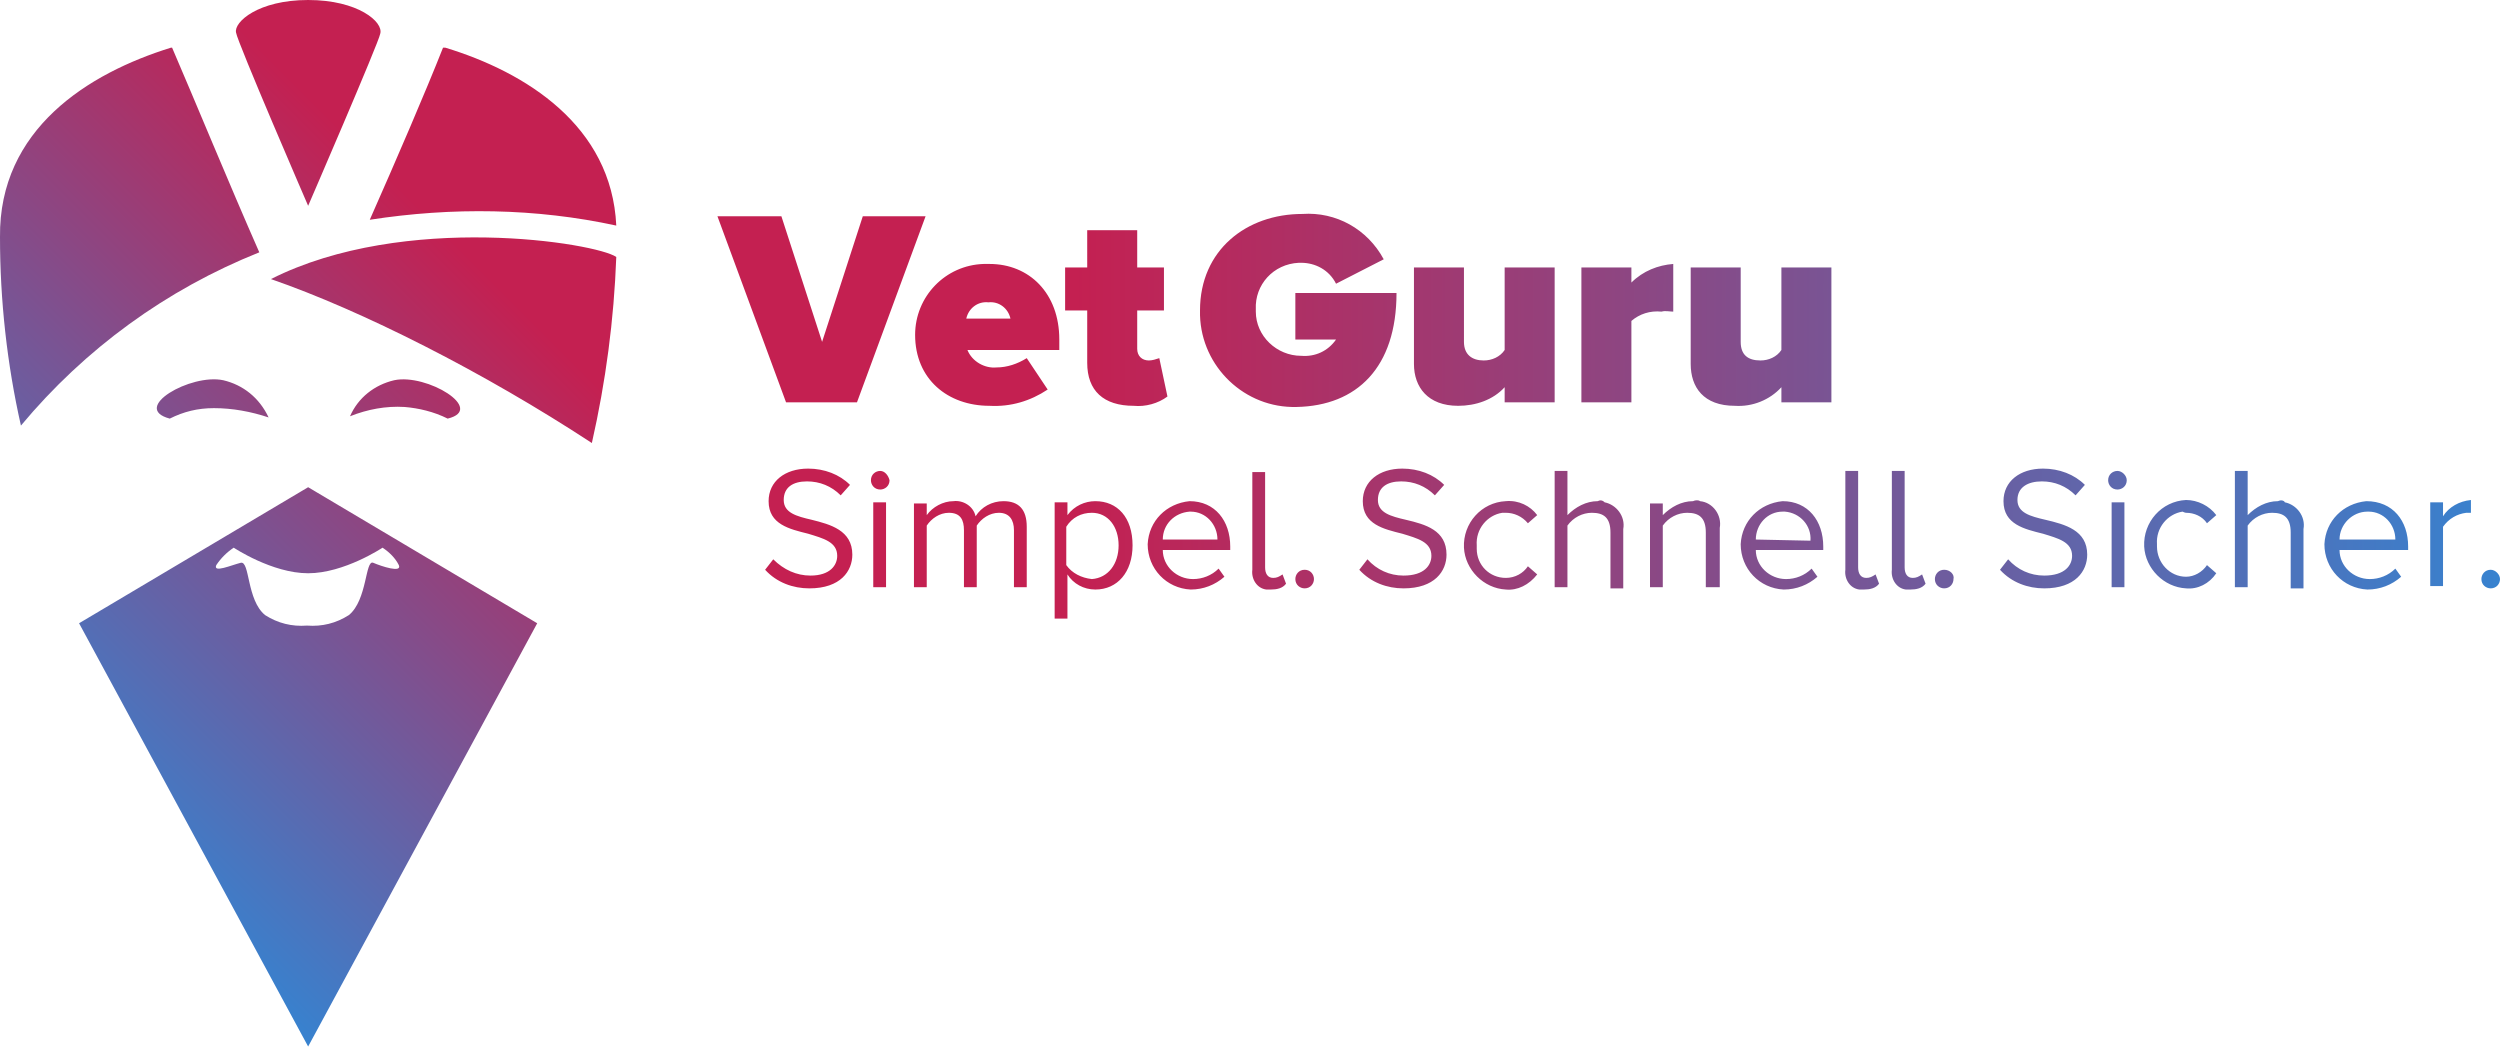
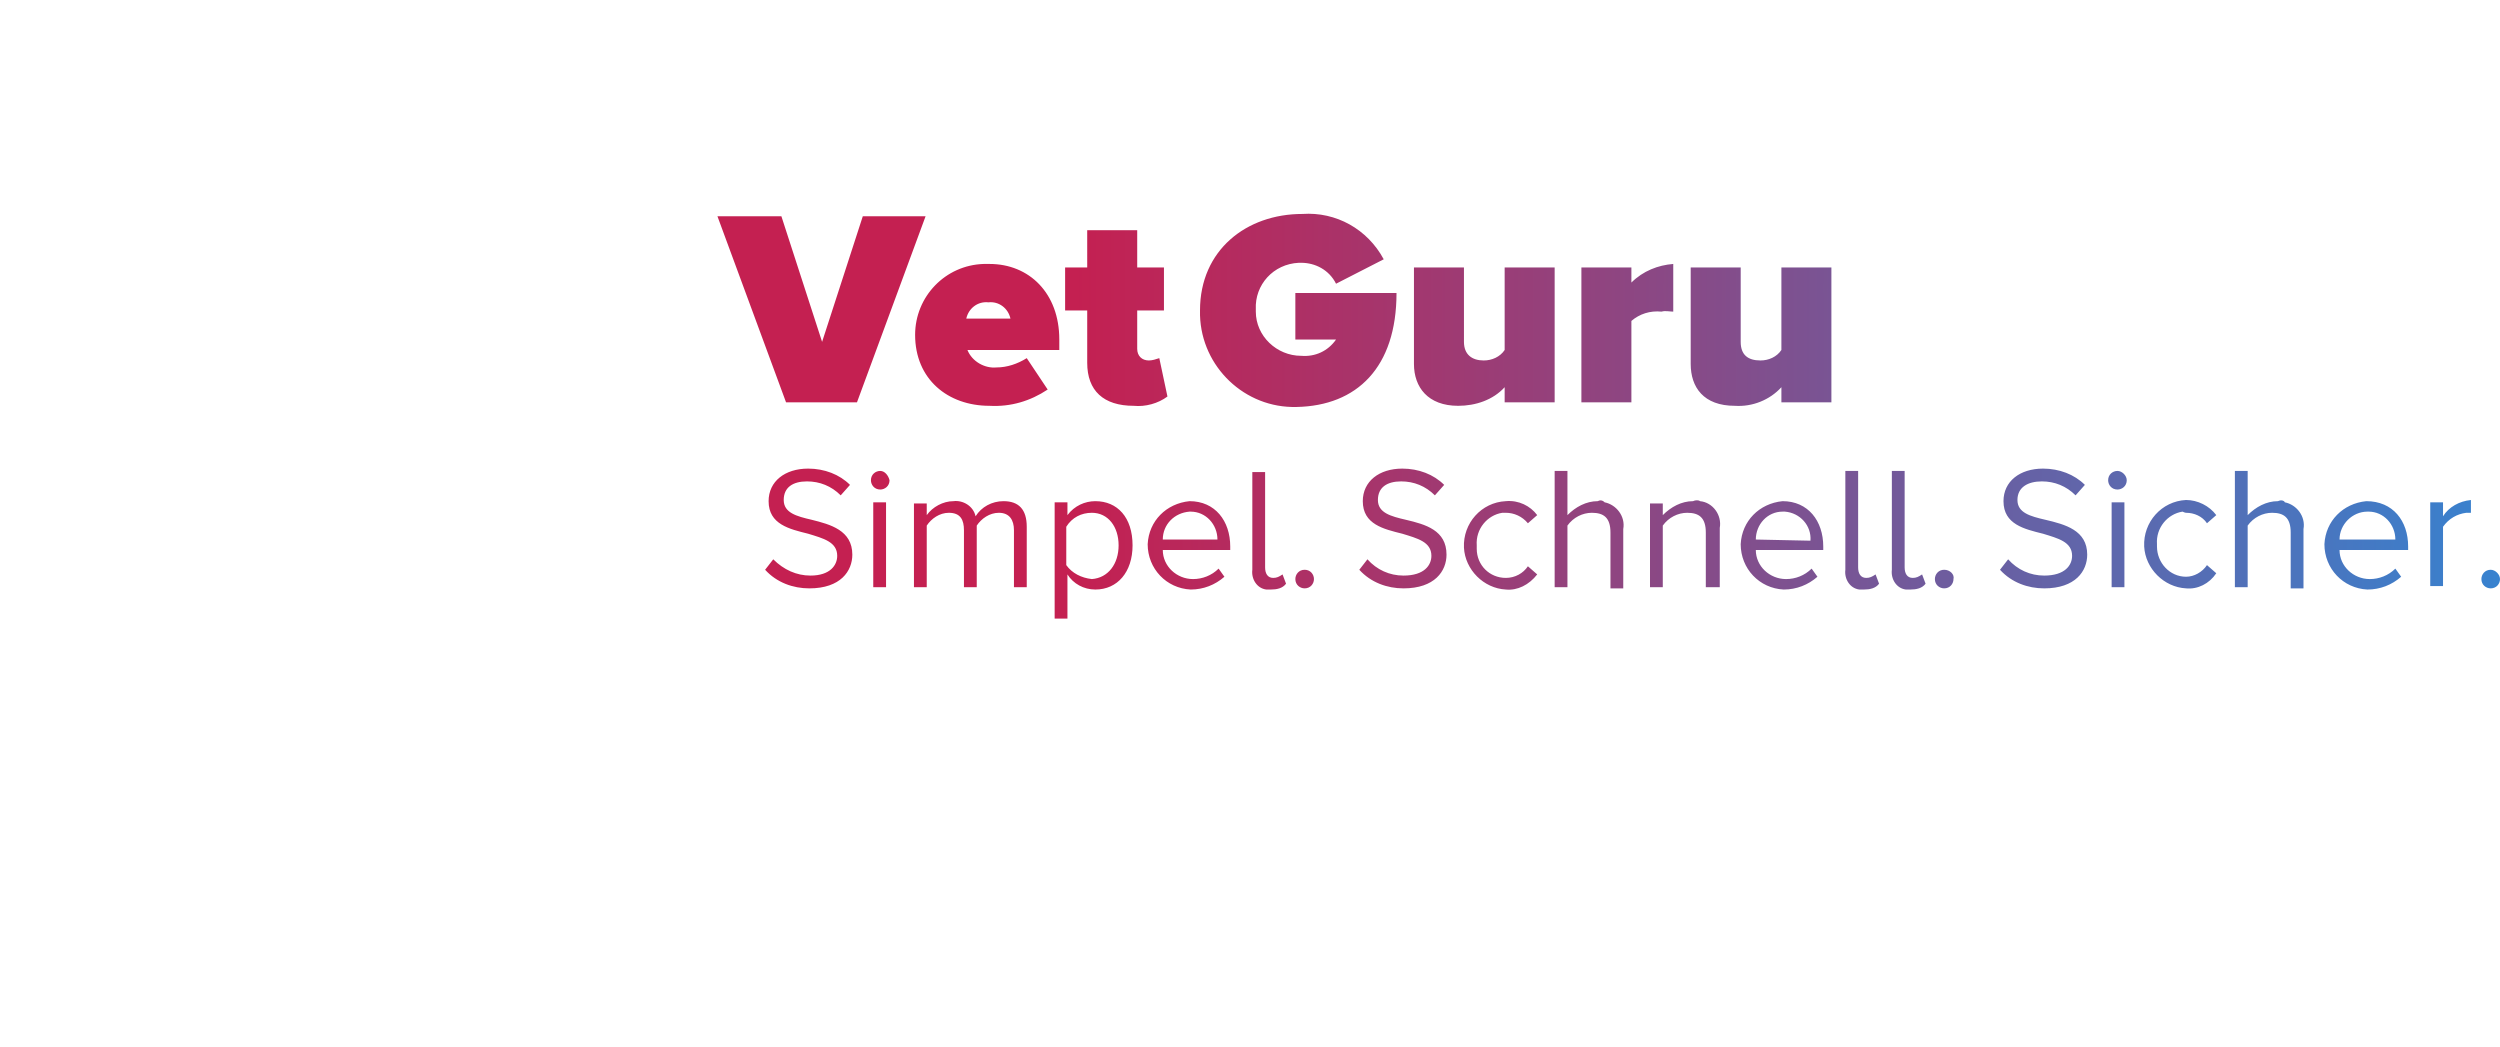
<svg xmlns="http://www.w3.org/2000/svg" version="1.1" id="Ebene_1" x="0px" y="0px" width="215px" height="90px" viewBox="0 0 215 90" style="enable-background:new 0 0 215 90;" xml:space="preserve">
  <style type="text/css">
	.st0{fill:url(#SVGID_1_);}
	.st1{fill-rule:evenodd;clip-rule:evenodd;fill:url(#VetGuru_1_);}
</style>
  <g id="Ebene_2_1_">
    <g id="_01_LOGO">
      <linearGradient id="SVGID_1_" gradientUnits="userSpaceOnUse" x1="61.73" y1="56.215" x2="215" y2="56.215" gradientTransform="matrix(1 0 0 -1 0 92)">
        <stop offset="0.2" style="stop-color:#C42051" />
        <stop offset="1" style="stop-color:#3782CF" />
      </linearGradient>
      <path class="st0" d="M79.6,18.6l-5.9,16h-6.1l-5.9-16h5.5l3.5,10.8l3.5-10.8H79.6z M88.3,30.8l1.8,2.7c-1.5,1-3.2,1.5-5,1.4    c-3.6,0-6.4-2.3-6.4-6.1c0-3.3,2.6-6,5.9-6.1c0.2,0,0.3,0,0.5,0c3.4,0,6,2.5,6,6.5v0.9h-7.9c0.4,1,1.5,1.6,2.5,1.5    C86.6,31.6,87.5,31.3,88.3,30.8z M83.1,27.4h3.8c-0.2-0.9-1-1.5-1.9-1.4C84.1,25.9,83.3,26.5,83.1,27.4z M99.7,30.8    c-0.3,0.1-0.6,0.2-0.9,0.2c-0.6,0-1-0.4-1-1c0,0,0-0.1,0-0.1v-3.2h2.3V23h-2.3v-3.2h-4.3V23h-1.9v3.7h1.9v4.5c0,2.4,1.4,3.7,4,3.7    c1,0.1,2.1-0.2,2.9-0.8L99.7,30.8z M120.1,25.2h-8.7v4h3.5c-0.7,1-1.8,1.5-3,1.4c-2.1,0-3.9-1.7-3.9-3.8c0-0.1,0-0.2,0-0.2    c-0.1-2.1,1.5-3.9,3.7-4c0.1,0,0.2,0,0.2,0c1.2,0,2.4,0.6,3,1.8l4.1-2.1c-1.4-2.6-4.1-4.1-7-3.9c-4.8,0-8.8,3.1-8.8,8.3    c-0.1,4.5,3.5,8.2,7.9,8.3c0.1,0,0.3,0,0.4,0C116.7,34.9,120.1,31.6,120.1,25.2z M129.4,33.3v1.3h4.3V23h-4.3v7.1    c-0.4,0.6-1.1,0.9-1.8,0.9c-1,0-1.7-0.5-1.7-1.6V23h-4.3v8.3c0,2,1.2,3.6,3.8,3.6C126.9,34.9,128.4,34.4,129.4,33.3z M143.9,26.8    v-4.1c-1.3,0.1-2.6,0.6-3.6,1.6V23H136v11.6h4.3v-7c0.7-0.6,1.6-0.9,2.6-0.8C143.2,26.7,143.6,26.8,143.9,26.8z M153.2,30.1    c-0.4,0.6-1.1,0.9-1.8,0.9c-1.1,0-1.7-0.5-1.7-1.6V23h-4.3v8.3c0,2,1.1,3.6,3.8,3.6c1.5,0.1,3-0.5,4-1.6v1.3h4.3V23h-4.3    L153.2,30.1z M69.8,44.7c-1.3-0.3-2.4-0.6-2.4-1.7s0.8-1.6,2-1.6c1.1,0,2.1,0.4,2.9,1.2l0.8-0.9c-0.9-0.9-2.2-1.4-3.6-1.4    c-2,0-3.4,1.1-3.4,2.8c0,2,1.8,2.4,3.4,2.8c1.3,0.4,2.5,0.7,2.5,1.9c0,0.8-0.6,1.7-2.3,1.7c-1.2,0-2.3-0.5-3.2-1.4l-0.7,0.9    c1,1.1,2.4,1.6,3.8,1.6c2.7,0,3.7-1.5,3.7-2.9C73.3,45.6,71.4,45.1,69.8,44.7z M75.7,40.5c-0.4,0-0.8,0.3-0.8,0.8    c0,0.4,0.3,0.8,0.8,0.8c0.4,0,0.8-0.3,0.8-0.8C76.4,40.9,76.1,40.5,75.7,40.5C75.7,40.5,75.7,40.5,75.7,40.5z M75.1,50.5h1.1v-7.3    h-1.1L75.1,50.5z M86.3,43.1c-1,0-1.9,0.5-2.4,1.3c-0.2-0.9-1.1-1.4-1.9-1.3c-0.9,0-1.8,0.5-2.3,1.2v-1h-1.1v7.2h1.1v-5.3    c0.4-0.6,1.1-1.1,1.9-1.1c1,0,1.3,0.6,1.3,1.5v4.9H84v-5.3c0.4-0.6,1.1-1.1,1.9-1.1c0.9,0,1.3,0.6,1.3,1.5v4.9h1.1v-5.2    C88.3,43.8,87.6,43.1,86.3,43.1z M97.4,46.9c0,2.3-1.3,3.8-3.2,3.8c-1,0-1.9-0.5-2.4-1.3v3.8h-1.1v-10h1.1v1.1    c0.6-0.8,1.5-1.2,2.4-1.2C96.1,43.1,97.4,44.5,97.4,46.9z M96.2,46.9c0-1.6-0.9-2.8-2.3-2.8c-0.9,0-1.7,0.4-2.2,1.2v3.3    c0.5,0.7,1.3,1.1,2.2,1.2C95.3,49.7,96.2,48.5,96.2,46.9z M105.8,47v0.3H100c0,1.4,1.2,2.5,2.6,2.5c0,0,0,0,0,0    c0.8,0,1.6-0.3,2.2-0.9l0.5,0.7c-0.8,0.7-1.8,1.1-2.9,1.1c-2.1-0.1-3.7-1.8-3.7-3.9c0.1-2,1.6-3.5,3.6-3.7    C104.5,43.1,105.8,44.8,105.8,47L105.8,47z M104.7,46.4c0-1.3-1-2.4-2.3-2.4c0,0,0,0-0.1,0c-1.3,0.1-2.3,1.1-2.3,2.4H104.7z     M109.5,49.7c-0.5,0-0.7-0.4-0.7-0.9v-8.2h-1.1V49c-0.1,0.8,0.4,1.6,1.2,1.7c0.1,0,0.2,0,0.4,0c0.5,0,1-0.1,1.3-0.5l-0.3-0.8    C110,49.6,109.8,49.7,109.5,49.7z M112.2,49c-0.5,0-0.8,0.4-0.8,0.8c0,0.5,0.4,0.8,0.8,0.8c0.5,0,0.8-0.4,0.8-0.8    C113,49.4,112.7,49,112.2,49L112.2,49z M120.9,44.7c-1.3-0.3-2.4-0.6-2.4-1.7s0.8-1.6,2-1.6c1.1,0,2.1,0.4,2.9,1.2l0.8-0.9    c-0.9-0.9-2.2-1.4-3.6-1.4c-2,0-3.4,1.1-3.4,2.8c0,2,1.8,2.4,3.4,2.8c1.3,0.4,2.5,0.7,2.5,1.9c0,0.8-0.6,1.7-2.4,1.7    c-1.2,0-2.3-0.5-3.1-1.4l-0.7,0.9c1,1.1,2.4,1.6,3.8,1.6c2.7,0,3.7-1.5,3.7-2.9C124.4,45.6,122.6,45.1,120.9,44.7z M129.5,44.1    c0.7,0,1.4,0.3,1.9,0.9l0.8-0.7c-0.6-0.8-1.6-1.3-2.7-1.2c-2.1,0.1-3.7,1.9-3.6,4c0.1,1.9,1.7,3.5,3.6,3.6c1,0.1,2-0.4,2.7-1.3    l-0.8-0.7c-0.4,0.6-1.1,1-1.9,1c-1.4,0-2.5-1.1-2.5-2.5c0-0.1,0-0.2,0-0.3c-0.1-1.4,0.9-2.6,2.2-2.8    C129.3,44.1,129.4,44.1,129.5,44.1z M137.4,43.1c-1,0-1.9,0.5-2.6,1.2v-3.8h-1.1v10h1.1v-5.3c0.5-0.7,1.3-1.1,2.1-1.1    c1,0,1.6,0.4,1.6,1.7v4.8h1.1v-5.1c0.2-1.1-0.6-2.1-1.6-2.3C137.8,43,137.6,43,137.4,43.1z M145.6,43.1c-1,0-1.9,0.5-2.6,1.2v-1    h-1.1v7.2h1.1v-5.3c0.5-0.7,1.3-1.1,2.1-1.1c1,0,1.6,0.4,1.6,1.7v4.7h1.2v-5.1c0.2-1.1-0.6-2.2-1.7-2.3    C146.1,43,145.8,43,145.6,43.1z M156.8,47v0.3H151c0,1.4,1.2,2.5,2.6,2.5c0,0,0,0,0,0c0.8,0,1.6-0.3,2.2-0.9l0.5,0.7    c-0.8,0.7-1.8,1.1-2.9,1.1c-2.1-0.1-3.7-1.8-3.7-3.9c0.1-2,1.6-3.5,3.6-3.7C155.5,43.1,156.8,44.8,156.8,47z M155.7,46.5    c0.1-1.3-0.9-2.4-2.2-2.5c-0.1,0-0.1,0-0.2,0c-1.3,0-2.3,1.1-2.3,2.4L155.7,46.5z M160.5,49.7c-0.5,0-0.7-0.4-0.7-0.9v-8.3h-1.1    V49c-0.1,0.8,0.4,1.6,1.2,1.7c0.1,0,0.2,0,0.4,0c0.5,0,1-0.1,1.3-0.5l-0.3-0.8C161,49.6,160.8,49.7,160.5,49.7L160.5,49.7z     M164.5,49.7c-0.5,0-0.7-0.4-0.7-0.9v-8.3h-1.1V49c-0.1,0.8,0.4,1.6,1.2,1.7c0.1,0,0.2,0,0.4,0c0.5,0,1-0.1,1.3-0.5l-0.3-0.8    C165,49.6,164.8,49.7,164.5,49.7L164.5,49.7z M167.2,49c-0.5,0-0.8,0.4-0.8,0.8c0,0.5,0.4,0.8,0.8,0.8c0.5,0,0.8-0.4,0.8-0.8    C168.1,49.4,167.7,49,167.2,49C167.3,49,167.3,49,167.2,49L167.2,49z M175.9,44.7c-1.3-0.3-2.4-0.6-2.4-1.7s0.9-1.6,2.1-1.6    c1.1,0,2.1,0.4,2.9,1.2l0.8-0.9c-0.9-0.9-2.2-1.4-3.6-1.4c-2,0-3.4,1.1-3.4,2.8c0,2,1.8,2.4,3.4,2.8c1.3,0.4,2.5,0.7,2.5,1.9    c0,0.8-0.6,1.7-2.4,1.7c-1.2,0-2.3-0.5-3.1-1.4l-0.7,0.9c1,1.1,2.4,1.6,3.8,1.6c2.7,0,3.7-1.5,3.7-2.9    C179.5,45.6,177.6,45.1,175.9,44.7L175.9,44.7z M181.6,50.5h1.1v-7.3h-1.1V50.5z M182.1,40.5c-0.4,0-0.8,0.3-0.8,0.8    c0,0.4,0.3,0.8,0.8,0.8c0.4,0,0.8-0.3,0.8-0.8C182.9,40.9,182.5,40.5,182.1,40.5C182.1,40.5,182.1,40.5,182.1,40.5z M188,44.1    c0.7,0,1.4,0.3,1.8,0.9l0.8-0.7c-0.6-0.8-1.6-1.3-2.6-1.3c-2.1,0.1-3.7,1.9-3.6,4c0.1,1.9,1.7,3.5,3.6,3.6c1,0.1,2-0.4,2.6-1.3    l-0.8-0.7c-0.4,0.6-1.1,1-1.8,1c-1.4,0-2.5-1.2-2.5-2.6c0-0.1,0-0.2,0-0.2c-0.1-1.4,0.9-2.6,2.2-2.8C187.9,44.1,188,44.1,188,44.1    L188,44.1z M195.9,43.1c-1,0-1.9,0.5-2.6,1.2v-3.8h-1.1v10h1.1v-5.3c0.5-0.7,1.3-1.1,2.1-1.1c1,0,1.6,0.4,1.6,1.7v4.8h1.1v-5.1    c0.2-1.1-0.6-2.1-1.6-2.3C196.4,43,196.1,43,195.9,43.1L195.9,43.1z M207.1,47v0.3h-5.9c0,1.4,1.2,2.5,2.6,2.5c0,0,0,0,0,0    c0.8,0,1.6-0.3,2.2-0.9l0.5,0.7c-0.8,0.7-1.8,1.1-2.9,1.1c-2.1-0.1-3.7-1.8-3.7-3.9c0.1-2,1.6-3.5,3.6-3.7    C205.8,43.1,207.1,44.8,207.1,47z M206,46.4c0-1.3-1-2.4-2.3-2.4c0,0-0.1,0-0.1,0c-1.3,0-2.4,1.1-2.4,2.4L206,46.4z M210.1,44.4    v-1.2h-1.1v7.2h1.1v-5.1c0.5-0.7,1.2-1.1,2-1.2c0.1,0,0.3,0,0.4,0v-1.1C211.5,43.1,210.6,43.6,210.1,44.4z M214.2,49    c-0.5,0-0.8,0.4-0.8,0.8c0,0.5,0.4,0.8,0.8,0.8c0.5,0,0.8-0.4,0.8-0.8c0,0,0,0,0,0C215,49.4,214.6,49,214.2,49z" />
      <linearGradient id="VetGuru_1_" gradientUnits="userSpaceOnUse" x1="0.946" y1="27.564" x2="52.074" y2="78.692" gradientTransform="matrix(1 0 0 -1 0 92)">
        <stop offset="0" style="stop-color:#3782CF" />
        <stop offset="0.8" style="stop-color:#C42051" />
      </linearGradient>
-       <path id="VetGuru" class="st1" d="M53,22.1c-0.2,5.4-0.9,10.7-2.1,16C41.6,32,31.1,26.7,23.3,24C34.8,18.2,51.3,20.9,53,22.1z     M53,19.4c-0.4-8.6-7.8-13.2-14.7-15.3h-0.2c-1.5,3.8-4,9.6-6.3,14.8C38.9,17.8,46.1,17.9,53,19.4z M14.8,4.1h-0.1    C7.6,6.3-0.1,11.1,0,20.4c0,5.4,0.6,10.9,1.8,16.2c5.5-6.6,12.5-11.7,20.5-14.9C19.7,15.8,16.7,8.5,14.8,4.1z M26.5,17.7    c0,0,6.1-14.1,6.2-14.8C33,1.9,30.8,0,26.5,0s-6.4,1.9-6.2,2.8C20.4,3.6,26.5,17.7,26.5,17.7z M19.2,32.7c-2.8-0.6-8,2.4-4.6,3.3    c1.2-0.6,2.4-0.9,3.8-0.9c1.6,0,3.2,0.3,4.7,0.8C22.3,34.2,20.9,33.1,19.2,32.7L19.2,32.7z M38.5,36c3.3-0.8-1.8-3.9-4.6-3.3    c-1.7,0.4-3.1,1.5-3.8,3.1c1.5-0.6,3.1-0.9,4.7-0.8C36,35.1,37.3,35.4,38.5,36z M26.5,41.9l19.7,11.7L26.5,90L6.8,53.6L26.5,41.9z     M32.9,47.1c0,0-3.3,2.2-6.4,2.2s-6.4-2.2-6.4-2.2c-0.6,0.4-1.1,0.9-1.5,1.5c-0.3,0.7,1.3,0,2.1-0.2s0.5,3.2,2.1,4.5    c1.1,0.7,2.3,1,3.6,0.9c1.3,0.1,2.5-0.2,3.6-0.9c1.6-1.3,1.4-4.8,2.1-4.5s2.5,0.9,2.2,0.2C34,48,33.5,47.5,32.9,47.1z" />
    </g>
  </g>
</svg>